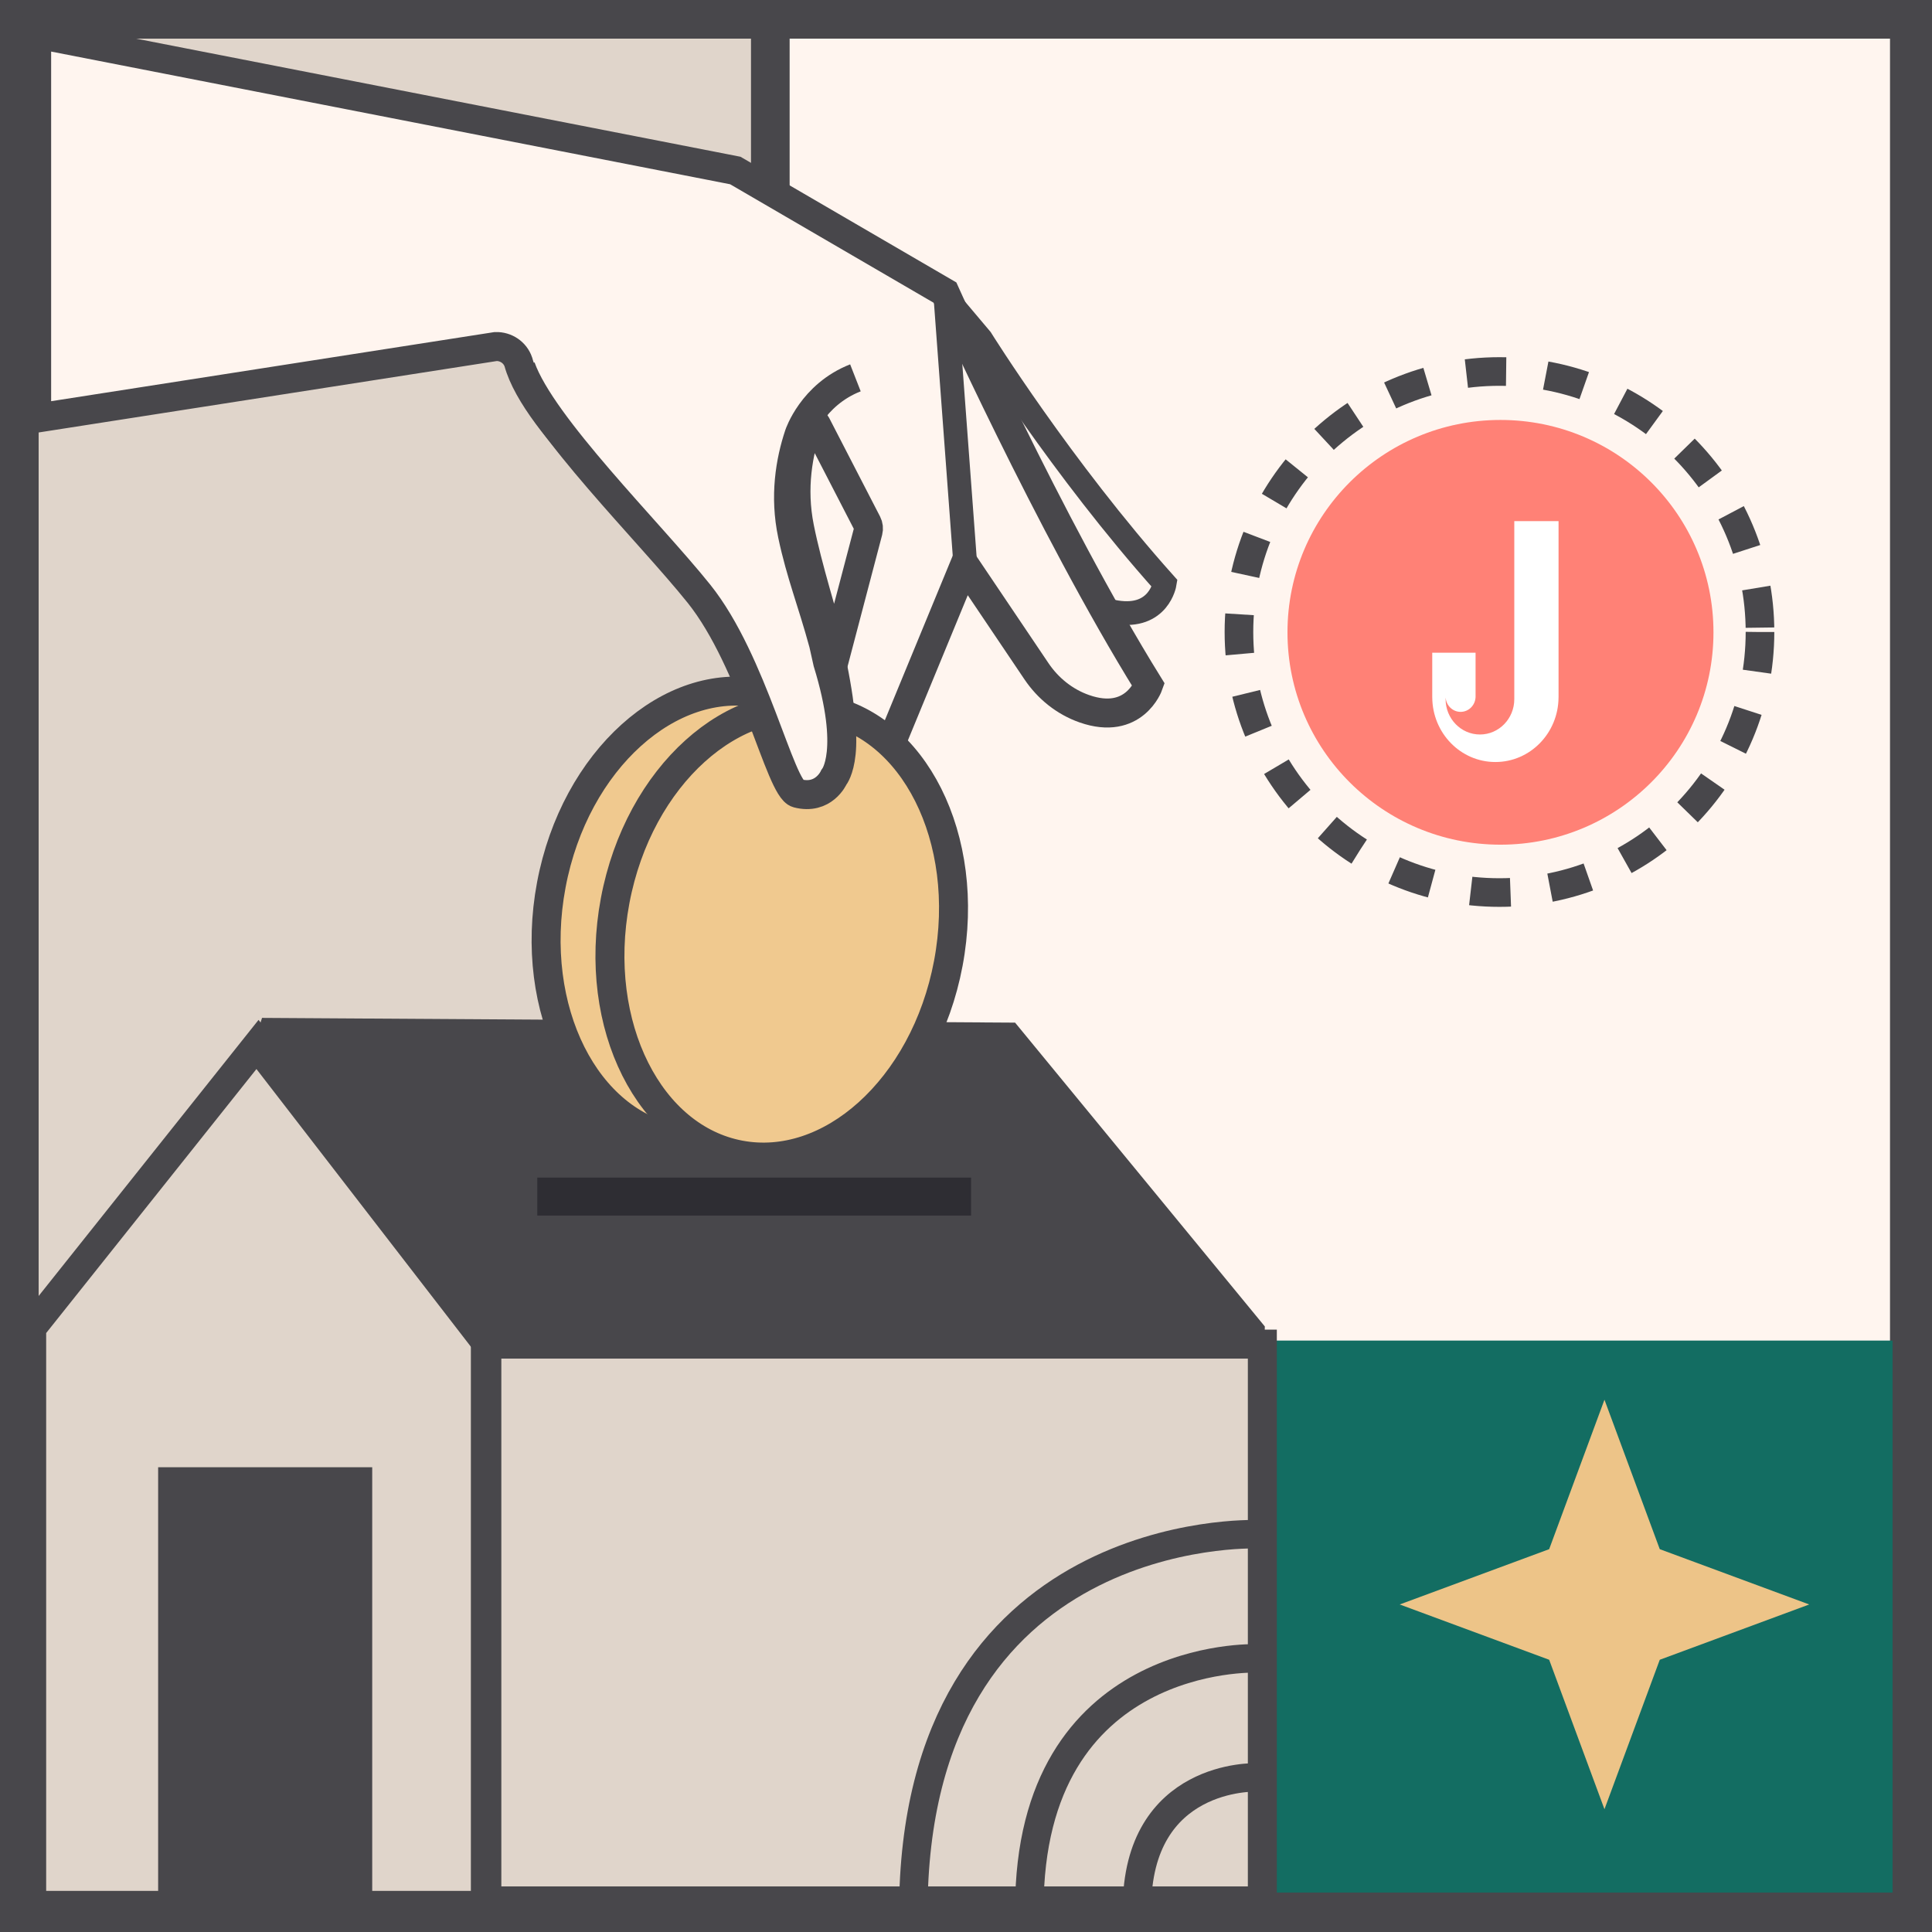
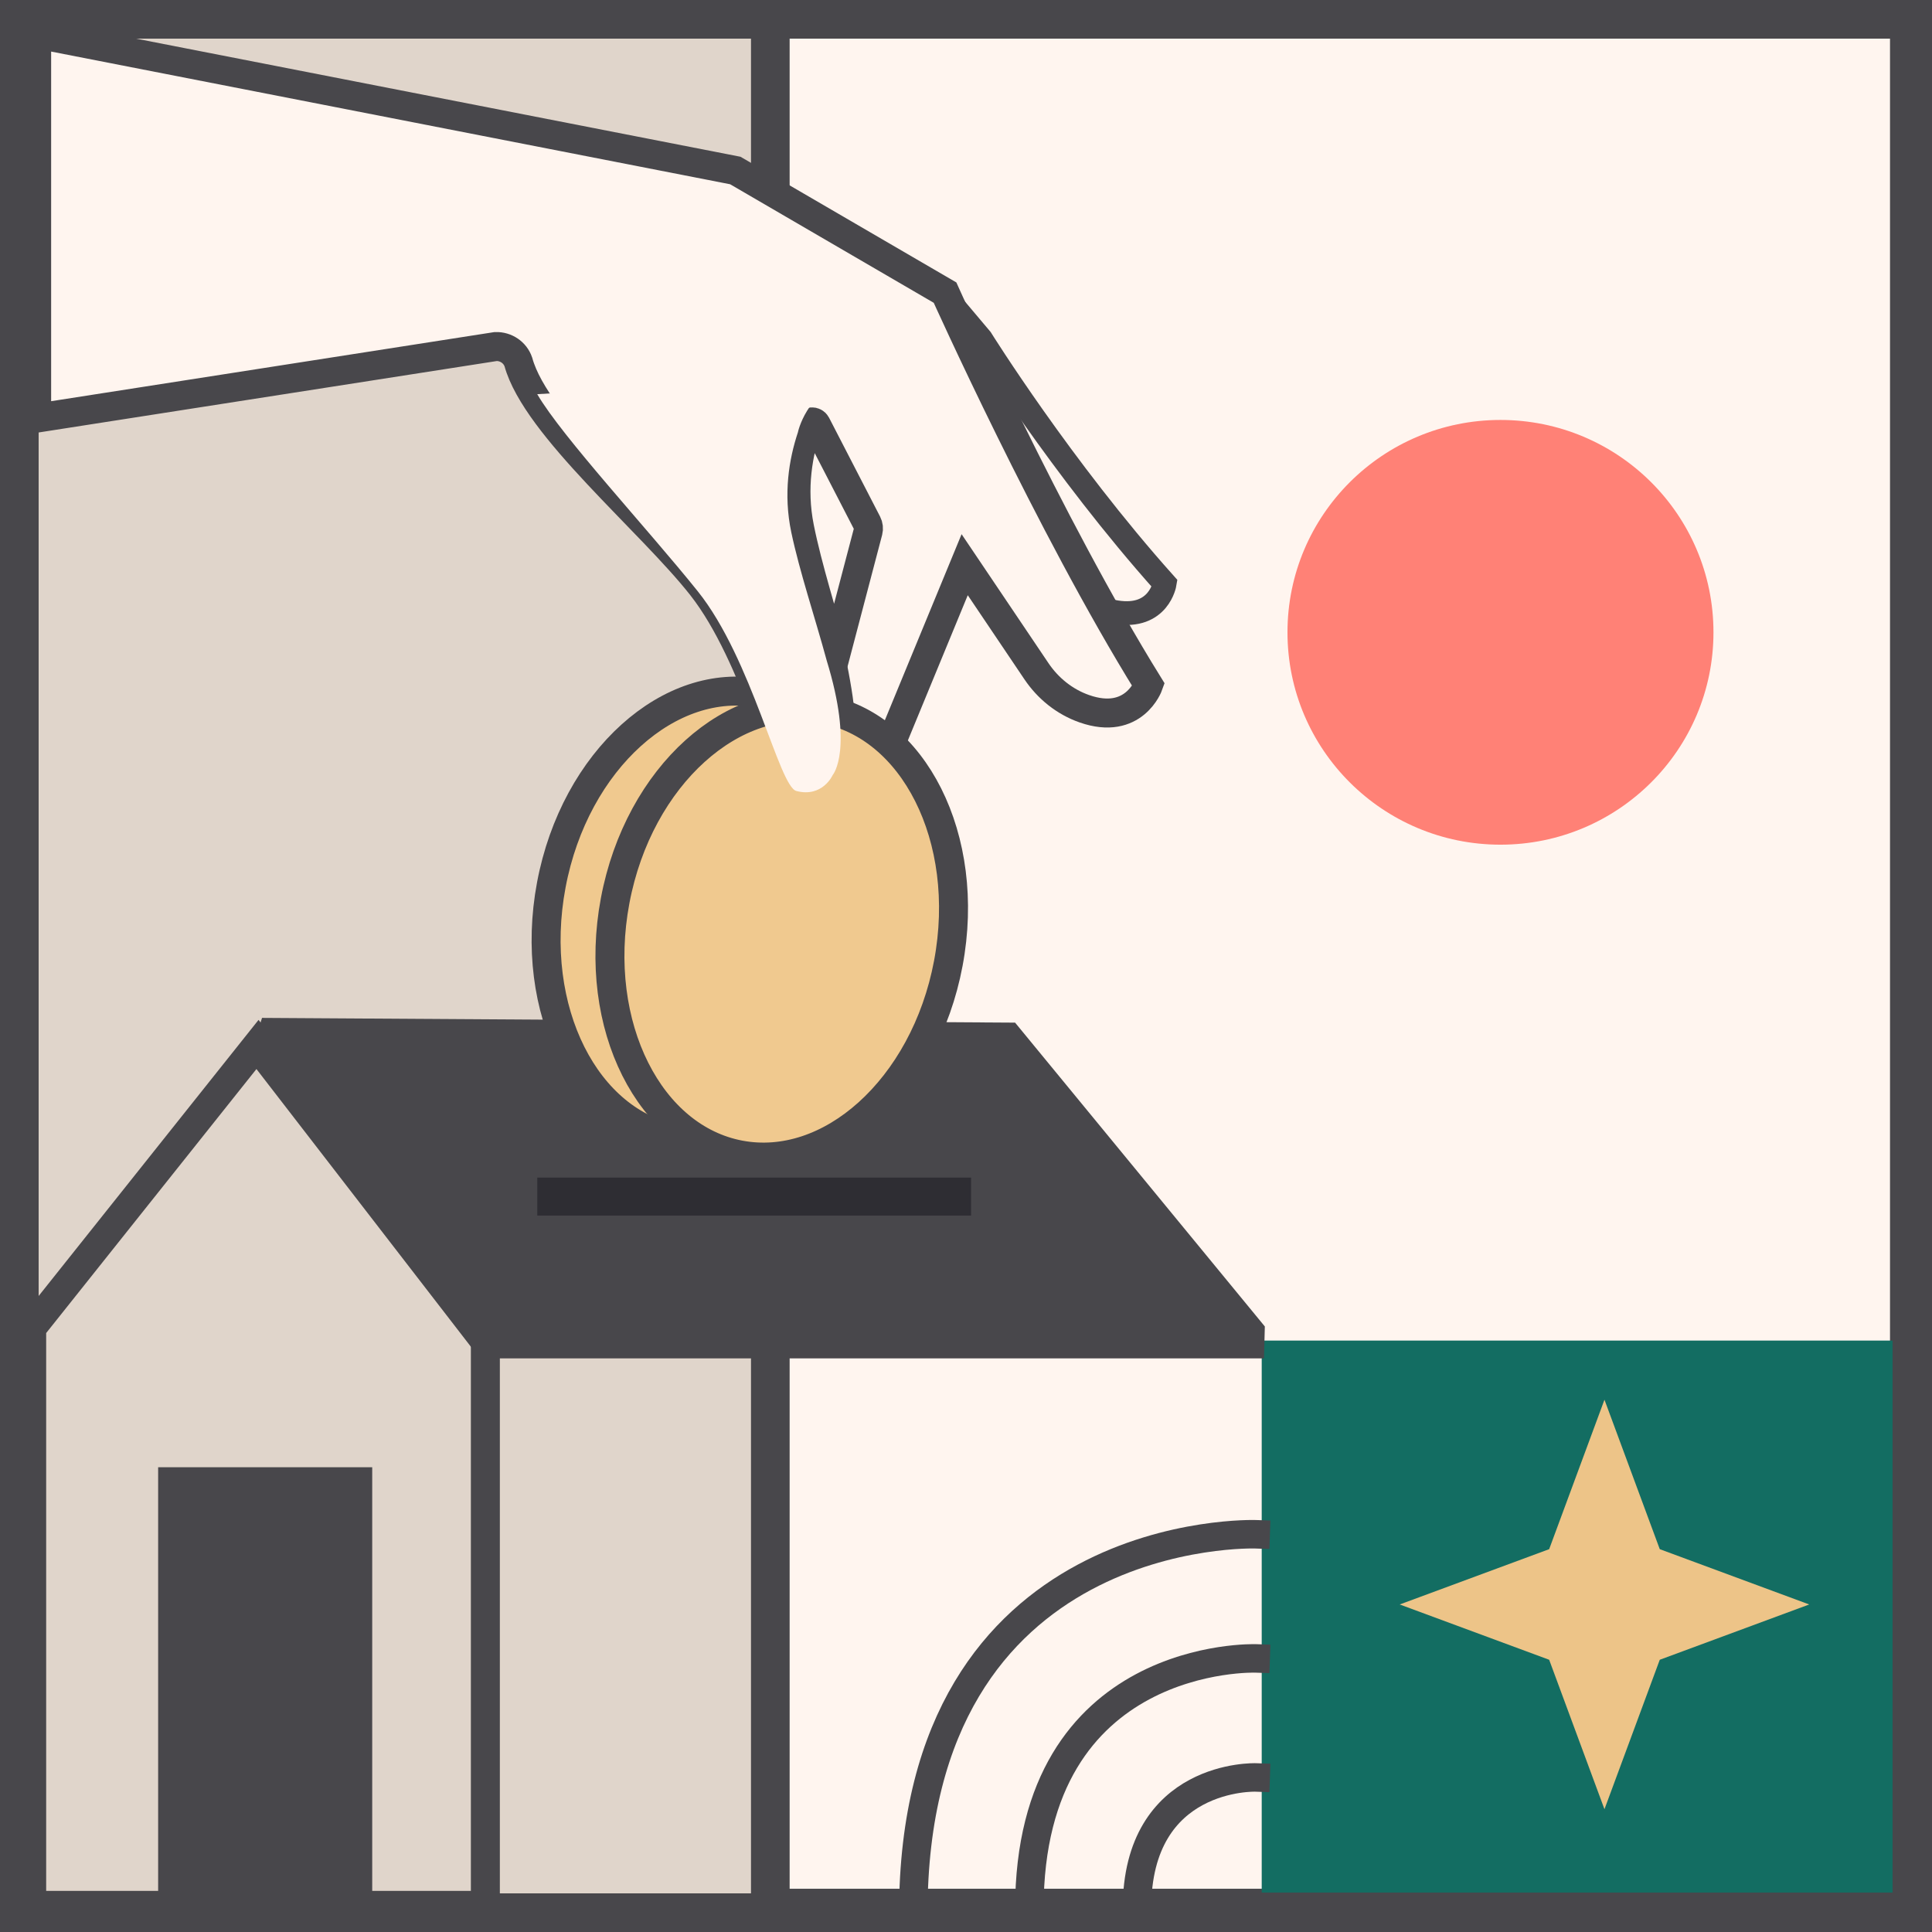
<svg xmlns="http://www.w3.org/2000/svg" width="98" height="98" viewBox="0 0 98 98" fill="none">
  <rect x="0" y="0" width="98" height="98" fill="#808080" stroke="none" />
  <rect x="0.98" y="0.98" width="96.04" height="96.04" fill="#E0D5CB" stroke="#48474B" stroke-width="1.96" />
  <path d="M96.85 0.98V96.786H39.074V0.98H96.85Z" fill="#FFF5EF" stroke="#48474B" stroke-width="1.96" />
  <rect x="64" y="68" width="32" height="28" fill="#136D62" />
  <path d="M1.607 67.361L13.114 52.914L24.62 67.361V96.65H1.607V67.361Z" fill="#E0D5CB" stroke="#48474B" stroke-width="1.47" />
-   <path d="M24.695 68.18H64.032V96.423H24.695V68.18Z" fill="#E0D5CB" stroke="#48474B" stroke-width="1.47" />
  <path d="M63.693 77.825C63.693 77.825 46.327 77.225 46.327 97.039" stroke="#48474B" stroke-width="1.445" stroke-linecap="square" />
  <path d="M63.693 84.122C63.693 84.122 52.214 83.729 52.214 96.824" stroke="#48474B" stroke-width="1.445" stroke-linecap="square" />
  <path d="M63.693 90.16C63.693 90.16 57.672 89.954 57.672 96.822" stroke="#48474B" stroke-width="1.445" stroke-linecap="square" />
  <path d="M24.696 68.18H63.412L63.429 67.535L51.147 52.593L13.819 52.358L13.428 53.589L24.696 68.18Z" fill="#48474B" stroke="#48474B" stroke-width="1.445" />
  <path d="M47.836 14.912L44.531 13.696C44.509 14.157 44.487 14.618 44.463 15.079C44.48 15.466 44.493 15.855 44.492 16.241C44.491 17.678 44.538 19.116 44.584 20.553C45.482 21.225 54.373 29.857 54.373 29.857C54.976 30.482 55.76 30.914 56.618 31.054C58.785 31.404 59.079 29.599 59.079 29.599C53.841 23.743 49.763 17.197 49.763 17.197L47.836 14.912Z" fill="#FFF5EF" stroke="#48474B" stroke-width="1.204" />
  <path d="M47.937 14.843L37.299 8.649L1.859 1.723L1.859 21.209L25.147 17.578C25.66 17.562 26.129 17.877 26.294 18.361C27.192 21.641 33.011 26.448 35.591 29.734C38.416 33.329 39.797 39.805 40.644 40.233C41.492 40.659 42.565 39.447 42.565 39.447C42.572 39.436 42.579 39.424 42.587 39.413C42.951 39.818 43.444 40.153 44.114 40.329L48.933 28.644L52.572 34.046C53.16 34.92 54.006 35.602 55.004 35.951C57.523 36.832 58.26 34.743 58.26 34.743C53.24 26.648 47.937 14.843 47.937 14.843ZM40.556 26.759C40.152 24.739 40.487 22.929 40.971 21.554C41.039 21.361 41.308 21.345 41.402 21.528L43.988 26.539C44.054 26.667 44.07 26.813 44.034 26.952L42.327 33.446C41.751 31.233 40.966 28.816 40.556 26.759Z" fill="#FFF5EF" stroke="#48474B" stroke-width="1.47" />
  <path d="M42.59 39.415C42.59 39.415 43.394 38.217 42.156 32.801L42.59 39.415Z" fill="#FFF5EF" />
  <path d="M42.59 39.415C42.59 39.415 43.394 38.217 42.156 32.801" stroke="#48474B" stroke-width="1.204" />
-   <path d="M48.984 28.901L47.94 14.849" stroke="#48474B" stroke-width="1.204" />
  <path d="M38.54 35.167C40.8 35.592 42.672 37.186 43.843 39.518C45.015 41.85 45.462 44.886 44.865 48.063C44.267 51.242 42.748 53.907 40.809 55.655C38.871 57.402 36.548 58.207 34.288 57.782C32.029 57.358 30.158 55.764 28.986 53.432C27.814 51.099 27.367 48.064 27.965 44.886C28.562 41.708 30.081 39.042 32.02 37.295C33.959 35.547 36.281 34.742 38.54 35.167Z" fill="#F0C98F" stroke="#48474B" stroke-width="1.47" />
  <path d="M41.779 35.967C44.038 36.392 45.91 37.986 47.082 40.318C48.254 42.65 48.701 45.685 48.103 48.864C47.506 52.041 45.987 54.707 44.048 56.455C42.109 58.202 39.786 59.007 37.526 58.582C35.267 58.157 33.396 56.564 32.224 54.232C31.052 51.899 30.605 48.864 31.203 45.686C31.8 42.508 33.319 39.843 35.258 38.095C37.197 36.347 39.519 35.542 41.779 35.967Z" fill="#F0C98F" stroke="#48474B" stroke-width="1.47" />
  <path d="M40.139 27.007C40.56 29.002 41.346 31.341 41.929 33.485L41.928 33.485C43.316 37.998 42.255 39.289 42.255 39.289C42.248 39.3 42.242 39.312 42.234 39.322C42.234 39.322 41.722 40.468 40.395 40.123C39.51 39.894 38.16 33.444 35.395 29.994C32.868 26.842 28.515 22.164 27.251 19.994L43.059 19.084C40.865 19.944 40.473 21.932 40.473 21.932C40.024 23.28 39.724 25.048 40.139 27.007Z" fill="#FFF5EF" />
-   <path d="M26.423 18.628C27.481 21.617 32.925 26.962 35.452 30.114C38.217 33.563 39.567 40.013 40.452 40.242C41.779 40.587 42.291 39.442 42.291 39.442C42.299 39.431 42.305 39.42 42.312 39.409C42.312 39.409 43.373 38.117 41.985 33.605L41.773 32.656C41.19 30.512 40.617 29.122 40.196 27.127C39.781 25.168 40.081 23.4 40.53 22.052C40.53 22.052 41.196 20.025 43.391 19.166" stroke="#48474B" stroke-width="1.47" />
  <path d="M28.217 60.696L48.295 60.696" stroke="#2E2D33" stroke-width="1.926" stroke-linecap="square" />
  <rect x="8.744" y="75.148" width="9.414" height="21.444" fill="#48474B" stroke="#48474B" stroke-width="1.445" />
-   <circle cx="76.06" cy="32.059" r="13.215" stroke="#48474B" stroke-width="1.452" stroke-dasharray="2.02 2.02" />
  <circle cx="76.125" cy="30.704" r="4.729" stroke="#313339" stroke-width="1.012" />
  <ellipse cx="76.111" cy="32.074" rx="10.804" ry="10.772" fill="#FF8176" />
-   <path d="M76.812 35.465C76.812 36.455 76.032 37.257 75.07 37.257C74.108 37.257 73.328 36.455 73.328 35.465C73.328 35.438 73.329 35.411 73.331 35.384C73.359 35.789 73.687 36.109 74.088 36.109C74.494 36.109 74.826 35.782 74.847 35.369H74.848V33.108H72.65V35.369H72.651C72.657 37.184 74.088 38.653 75.853 38.653C77.615 38.653 79.044 37.19 79.056 35.381H79.057V26.434H76.812V35.357V35.465Z" fill="white" />
  <path d="M81.386 71L84.191 78.581L91.772 81.386L84.191 84.191L81.386 91.772L78.581 84.191L71 81.386L78.581 78.581L81.386 71Z" fill="#EDC488" />
</svg>